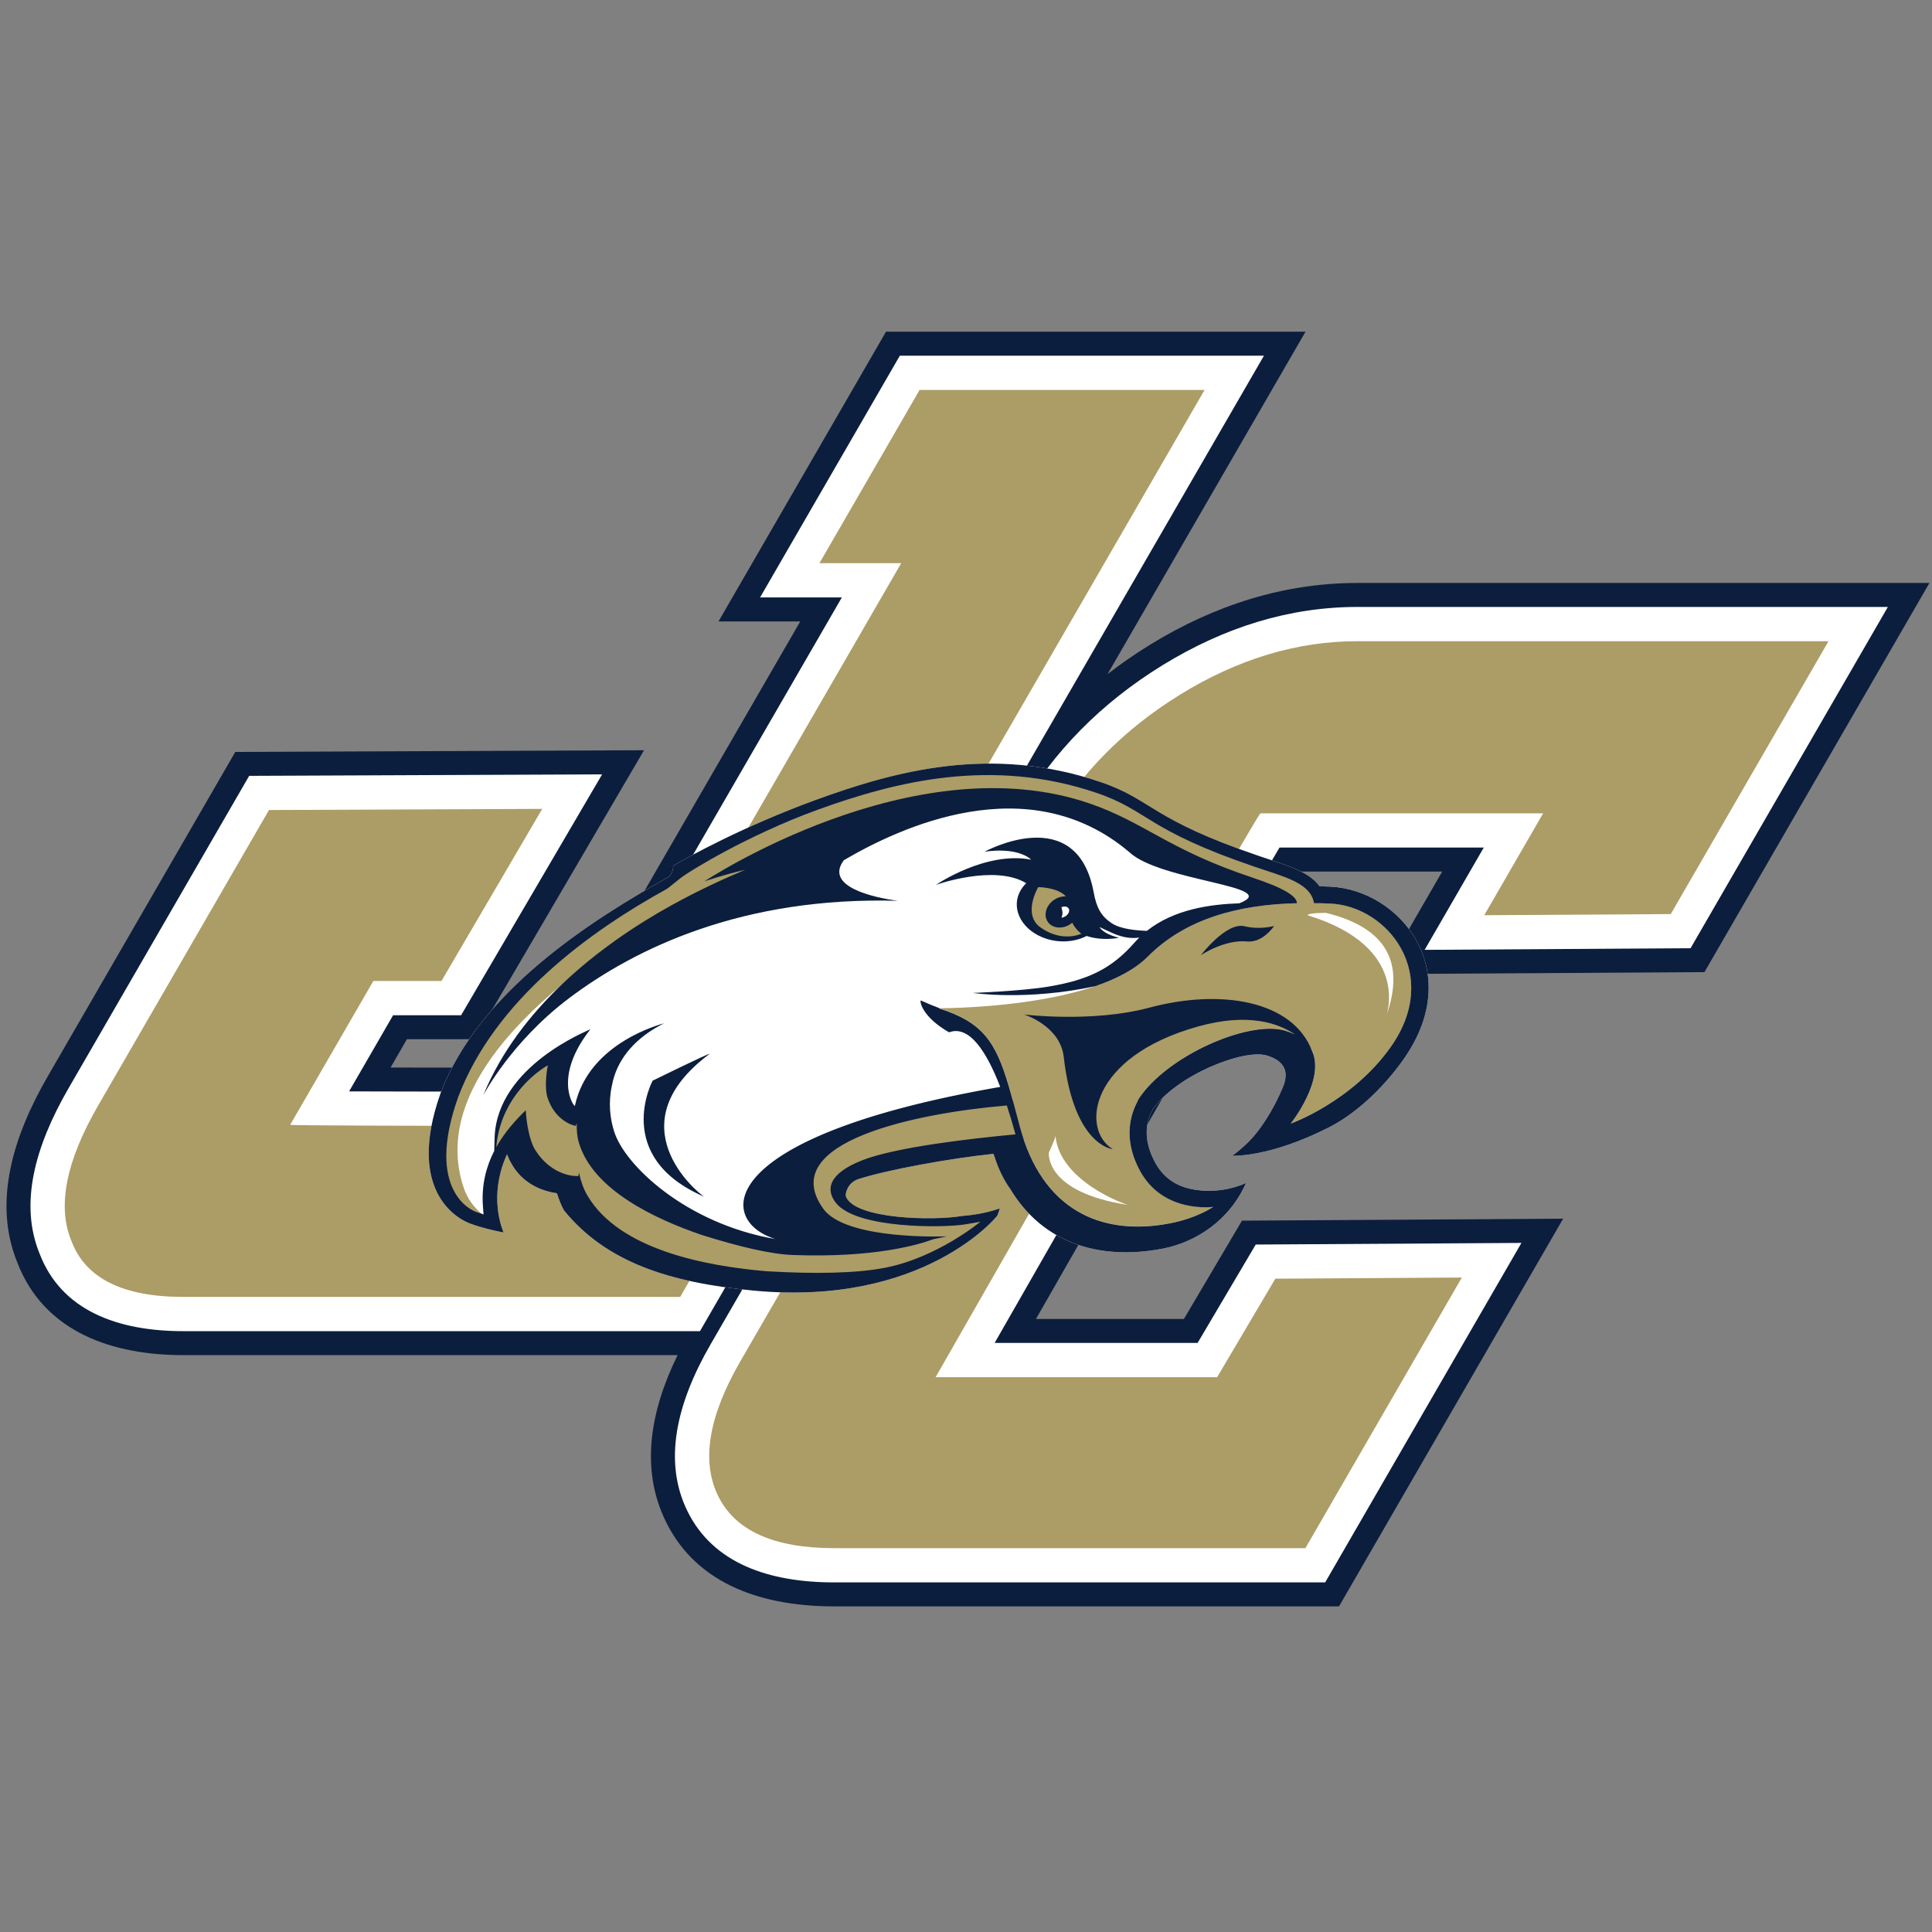
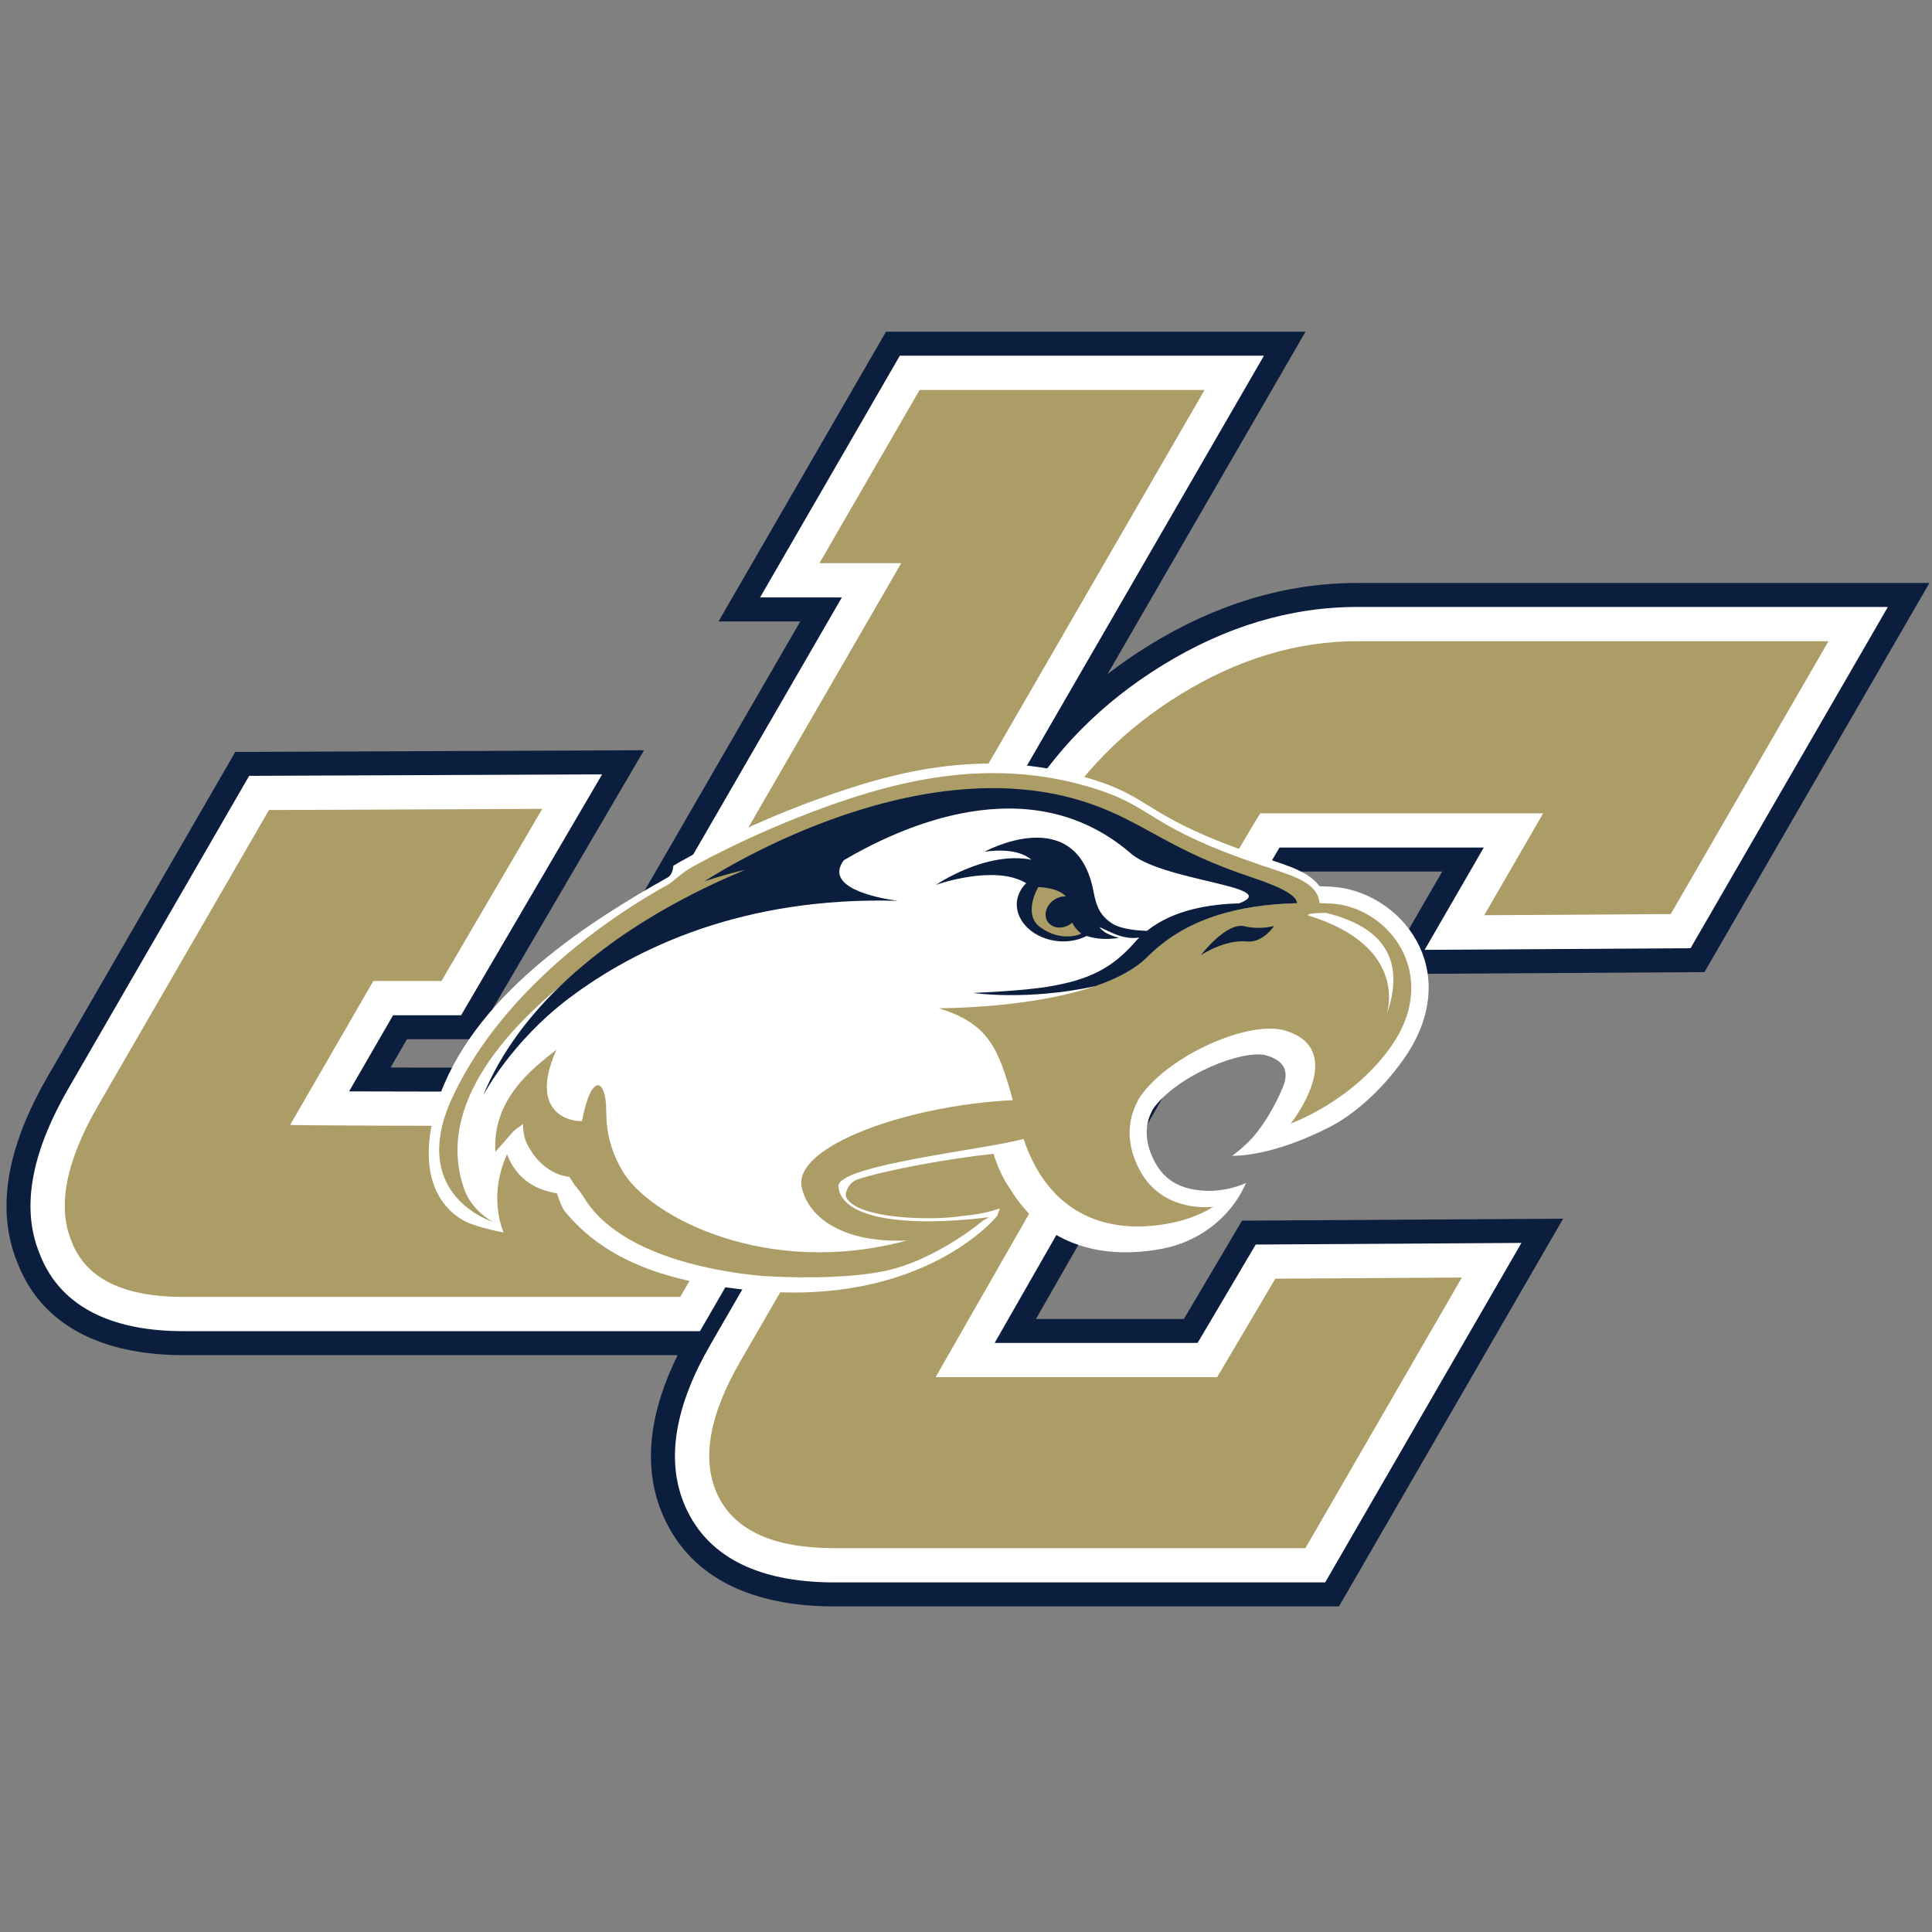
<svg xmlns="http://www.w3.org/2000/svg" width="200px" height="200px" viewBox="0 0 200 200" version="1.1">
  <rect x="0" y="0" width="200" height="200" fill="#808080" stroke="none" />
  <title>juniata</title>
  <desc>Created with Sketch.</desc>
  <g id="juniata" stroke="none" stroke-width="1" fill="none" fill-rule="evenodd">
    <g id="juniata_BGL">
      <g id="juniata" transform="translate(0, 34)">
        <g id="g10" transform="translate(100.112, 66.299) scale(-1, 1) rotate(-180) translate(-100.112, -66.299) translate(0.224, 0.305)">
          <g id="g12" transform="translate(0.404, 0)">
            <path d="M55.302,55.766 L55.507,55.766 L82.216,101.964 L73.752,101.964 L91.091,131.955 L134.518,131.955 L114.025,96.51 C115.412,97.586 116.875,98.597 118.41,99.542 C125.21,103.723 132.398,105.944 139.888,105.944 L199.106,105.944 L175.816,65.66 L142.533,65.457 L148.669,76.07 L133.241,76.07 L133.138,75.894 C129.567,69.813 120.835,54.624 106.918,30.285 L106.615,29.755 L121.93,29.755 L127.943,39.932 L161.188,40.135 L137.984,0 L85.736,0 C78.627,0 71.6,2.072 68.31,8.757 C65.58,14.303 66.742,20.36 69.519,26.01 L18.342,26.01 C11.147,26.01 3.954,28.299 1.151,35.633 C-1.366,41.852 0.72,48.653 4.311,54.864 L23.73,88.454 L66.043,88.63 L48.529,58.712 L41.497,58.712 L39.803,55.782 L40.416,55.78 C43.406,55.772 51.427,55.767 55.302,55.766" id="path14" fill="#0C1E3D" fill-rule="nonzero" />
            <path d="M35.51,53.315 L36.196,53.312 C40.222,53.294 50.35,53.285 56.939,53.283 L86.519,104.446 L78.054,104.446 L92.523,129.472 L130.215,129.472 L71.833,28.492 L18.342,28.492 C11.53,28.492 5.721,30.631 3.471,36.516 C1.365,41.658 2.973,47.591 6.459,53.622 L25.166,85.977 L61.703,86.13 L47.105,61.194 L40.065,61.194 L35.51,53.315" id="path16" fill="#FFFFFF" />
            <path d="M85.736,2.483 C78.978,2.483 73.199,4.444 70.537,9.854 C67.976,15.057 69.438,21.087 72.94,27.143 L104.857,82.349 C108.422,88.514 113.399,93.542 119.711,97.427 C126.169,101.399 132.913,103.462 139.888,103.462 L194.804,103.462 L174.379,68.134 L146.851,67.965 L152.971,78.552 L131.824,78.552 C128.769,73.411 118.951,56.34 102.336,27.272 L123.346,27.272 L129.365,37.458 L156.87,37.626 L136.552,2.483 L85.736,2.483" id="path18" fill="#FFFFFF" />
            <path d="M58.985,49.736 L92.665,107.993 L84.201,107.993 L94.569,125.926 L124.069,125.926 L69.788,32.039 L18.342,32.039 C12.1,32.039 8.247,33.952 6.784,37.782 C5.271,41.377 6.187,46.065 9.53,51.847 L27.217,82.44 L55.503,82.558 L45.073,64.74 L38.019,64.74 L29.413,49.855 C29.024,49.776 44.021,49.736 58.985,49.736" id="path20" fill="#AC9C66" />
            <path d="M150.702,34.042 L134.506,6.028 L85.736,6.028 C79.494,6.028 75.488,7.824 73.719,11.419 C71.95,15.014 72.712,19.664 76.01,25.368 L107.928,80.575 C111.181,86.201 115.729,90.812 121.569,94.407 C127.539,98.079 133.647,99.916 139.888,99.916 L188.658,99.916 L172.326,71.667 L153.02,71.55 L159.118,82.098 L129.843,82.098 C129.042,81.006 117.835,61.548 96.224,23.726 C96.738,23.726 110.236,23.726 125.37,23.726 L131.395,33.924 L150.702,34.042" id="path22" fill="#AC9C66" />
            <path d="M48.108,39.606 C47.218,39.907 41.217,42.53 44.98,53.129 C48.976,63.712 60.573,71.016 68.565,75.5 C68.924,75.771 69.044,76.287 69.068,76.588 L69.075,76.668 L69.143,76.71 C70.427,77.497 76.428,80.797 83.805,83.484 C92.041,86.484 101.941,89.2 113.306,85.337 C114.666,84.875 115.669,84.401 116.589,83.889 C117.494,83.385 118.318,82.844 119.332,82.238 C121.325,81.046 124.072,79.595 129.73,77.672 C131.233,77.162 132.628,76.738 133.678,76.255 C134.392,75.927 135.306,75.427 135.932,74.606 L135.978,74.546 L136.053,74.544 C136.394,74.534 136.736,74.522 137.081,74.506 C144.281,74.179 151.165,65.856 144.669,56.636 C142.352,53.347 139.464,50.872 136.985,49.607 C130.82,46.46 127,46.646 126.923,46.65 C126.923,46.65 128.42,47.691 129.476,49.051 C130.413,50.258 131.391,51.868 132.17,53.735 C132.756,55.143 132.561,56.4 130.531,57.021 C128.123,57.758 121.188,54.986 118.726,51.483 L118.648,51.329 C118.604,51.241 118.544,51.122 118.479,50.977 C118.367,50.725 118.238,50.377 118.158,49.946 C117.999,49.096 117.987,47.715 118.972,45.913 C119.912,44.194 121.338,43.517 122.507,43.244 C125.719,42.492 128.364,43.838 128.364,43.838 C126.631,39.914 123.129,37.675 119.686,37.024 C113.058,35.771 107.285,37.676 103.951,43.211 C103.367,44.008 102.729,45.214 102.264,46.723 L102.225,46.847 L102.097,46.834 C97.674,46.37 91.221,45.195 88.236,44.233 C87.076,43.858 86.847,42.66 86.942,42.425 C87.901,40.071 95.982,39.912 98.919,40.41 C100.174,40.515 101.265,40.707 102.138,40.97 L102.879,41.194 L102.624,40.464 C102.593,40.375 94.995,31.015 77.39,32.691 C68.599,33.527 62.128,35.648 57.774,40.969 C57.501,41.416 57.242,42.106 57.054,42.676 L57.024,42.767 L56.929,42.782 C54.816,43.122 53.523,44.131 52.738,45.182 C52.409,45.621 52.172,46.065 52.001,46.462 L51.855,46.801 L51.712,46.461 C50.873,44.474 50.763,42.677 50.889,41.309 C50.965,40.49 51.126,39.823 51.269,39.362 C51.31,39.229 51.357,39.094 51.403,38.971 L51.504,38.706 L51.225,38.761 C50.507,38.905 49.23,39.192 48.108,39.606" id="path24" fill="#FFFFFF" fill-rule="nonzero" />
            <path d="M96.541,61.923 C96.541,61.923 112.76,61.812 118.193,67.27 C122.041,71.136 127.382,72.615 133.426,72.798 C133.441,73.694 131.314,74.848 127.494,75.879 C116.142,78.939 116.959,81.396 111.16,82.957 C93.915,87.598 81.911,77.336 81.911,77.336 C81.911,77.336 80.395,78.007 77.883,76.414 C75.639,75.478 73.189,74.492 70.49,73.006 C62.854,68.799 42.932,56.556 47.367,43.364 C48.127,40.951 50.423,39.793 50.423,39.793 C50.423,39.793 41.814,42.43 45.968,52.17 C50.568,62.567 60.715,70.416 68.624,74.774 C68.651,74.789 68.737,74.849 68.899,74.978 C69.051,75.098 69.231,75.247 69.423,75.403 C69.804,75.712 70.259,76.078 70.623,76.3 C71.107,76.618 76.934,79.88 84.639,82.686 C92.61,85.59 102.587,88.102 113.417,84.421 C114.788,83.956 115.798,83.477 116.725,82.962 C117.632,82.457 118.458,81.915 119.472,81.308 C121.455,80.122 124.193,78.675 129.841,76.756 C131.292,76.264 132.642,75.858 133.656,75.392 C134.664,74.928 135.787,74.22 135.955,72.935 L135.968,72.803 C136.338,72.794 136.711,72.781 137.086,72.764 C143.07,72.492 148.633,65.428 143.361,57.946 C139.341,52.241 132.992,49.987 132.992,49.987 C132.992,49.987 139.035,57.584 132.444,59.6 C128.699,60.747 120.147,57.018 117.226,52.507 C117.181,52.217 115.073,49.335 117.406,45.066 C119.824,40.643 124.968,41.368 124.968,41.368 C124.968,41.368 123.305,40.196 120.423,39.652 C113.613,38.364 107.846,40.874 105.332,48.394 C101.243,47.26 85.989,45.683 86.166,43.463 C86.412,40.365 92.328,39.143 101.756,40.284 L101.142,39.942 C101.142,39.942 96.157,35.718 90.719,34.671 C87.793,34.107 83.521,33.896 78.383,34.199 C72.037,34.748 63.065,36.832 59.771,42.404 C59.376,43.046 58.87,43.6 58.87,43.6 L58.312,44.469 C58.23,44.473 55.907,44.615 54.321,47.197 C53.806,48.036 53.573,48.466 53.503,49.945 C53.107,49.559 52.866,49.556 52.393,49.034 L50.648,47.048 C50.341,52.464 54.379,55.605 56.978,57.626 C53.698,50.314 59.518,50.119 59.625,50.256 C60.612,55.429 62.127,54.579 62.127,51.326 C62.127,51.116 62.134,50.906 62.147,50.697 C62.203,48.409 62.982,46.413 63.853,45.006 C66.589,40.379 78.691,33.938 93.256,37.876 C86.737,37.589 83.094,40.189 82.373,43.339 C81.387,47.64 93.332,51.875 104.216,52.404 C102.693,57.96 101.623,60.338 96.541,61.923 Z M95.917,38.136 L96.059,38.184 L95.917,38.136 L95.917,38.136 Z" id="path26" fill="#AC9C66" fill-rule="nonzero" />
            <path d="M131.262,70.437 C131.262,70.437 129.824,70.014 128.199,70.408 C126.314,70.866 123.687,67.413 123.687,67.413 C123.687,67.413 126.105,69.059 128.469,68.833 C130.117,68.675 131.262,70.437 131.262,70.437" id="path28" fill="#0C1E3D" />
            <path d="M113.186,70.331 C113.412,69.966 113.954,69.535 115.196,69.214 C115.195,69.213 113.513,68.848 111.859,69.403 C110.554,68.723 108.798,68.629 107.247,69.277 C104.963,70.232 103.987,72.433 105.067,74.193 C105.218,74.439 105.4,74.663 105.609,74.864 C102.312,76.862 96.259,74.692 96.259,74.692 C96.259,74.692 101.408,78.22 106.128,77.299 C104.524,78.71 101.276,78.115 101.276,78.115 C101.276,78.115 110.844,83.386 112.587,73.93 C112.887,72.3 113.366,71.453 114.444,70.729 C115.381,70.099 117.097,69.959 118.1,69.934 C120.93,72.177 124.668,72.682 127.667,72.784 C132.249,74.576 119.426,75.05 116.252,78.103 C105.797,86.921 92.464,80.609 86.724,77.243 C84.664,74.476 89.91,73.363 92.322,73.041 C76.273,73.501 65.154,68.138 58.281,62.96 C52.328,58.476 49.486,53.065 49.397,52.911 C53.065,61.811 61.257,68.376 68.979,72.63 C71.678,74.117 74.277,75.319 76.52,76.255 C74.227,75.73 72.291,75.054 72.291,75.054 C72.291,75.054 93.908,89.403 112.189,83.111 C117.868,81.156 120.398,78.293 129.015,75.452 C132.222,74.396 133.649,73.506 133.624,72.795 C127.496,72.639 122.079,71.17 118.187,67.261 C116.874,65.942 114.931,64.948 112.738,64.199 C105.628,62.666 100.095,63.505 100.095,63.505 C100.095,63.505 105.092,63.691 107.908,64.16 C112.056,64.851 114.454,66.03 116.812,68.711 C116.974,68.896 117.141,69.072 117.313,69.24 C116.616,69.129 115.698,69.185 114.575,69.686 C113.906,69.984 113.535,70.155 113.186,70.331" id="path30" fill="#0C1E3D" fill-rule="nonzero" />
-             <path d="M66.933,54.422 C66.933,54.422 72.839,57.323 72.827,57.193 C62.983,49.86 71.546,42.851 72.273,42.406 C62.707,46.54 66.933,54.422 66.933,54.422 Z M105.387,61.271 C105.387,61.271 112.448,60.399 118.338,61.977 C125.756,63.963 133.182,62.728 135.19,57.514 C136.602,54.522 132.987,49.978 132.987,49.978 C132.987,49.978 139.336,52.232 143.356,57.937 C148.627,65.419 143.064,72.483 137.08,72.755 C136.515,72.78 135.954,72.797 135.398,72.805 C135.2,74.046 134.099,74.736 133.11,75.191 C132.097,75.657 130.746,76.062 129.295,76.555 C123.647,78.474 120.91,79.921 118.927,81.107 C117.912,81.714 117.086,82.256 116.18,82.76 C115.252,83.277 114.242,83.754 112.871,84.22 C102.041,87.9 92.064,85.389 84.093,82.485 C76.389,79.679 70.891,76.12 70.407,75.803 C70.043,75.58 69.588,75.215 69.208,74.905 C69.015,74.749 68.835,74.601 68.683,74.481 C68.521,74.352 68.435,74.291 68.408,74.277 C60.498,69.919 50.612,62.822 46.792,52.699 C43.312,42.895 48.358,40.937 48.64,40.842 L49.427,40.577 L49.365,41.406 C49.196,43.662 49.723,45.565 50.535,47.151 L50.577,48.627 C50.906,55.96 60.245,59.595 60.494,59.748 C56.575,54.761 58.775,51.728 58.883,51.813 C60.295,58.414 67.939,60.292 68.11,60.362 L67.87,60.232 C65.274,58.884 63.443,56.887 62.82,54.39 C62.78,54.227 62.745,54.065 62.716,53.903 C62.321,52.135 62.536,50.453 62.936,49.205 C63.971,45.732 70.352,39.632 79.622,38.03 C79.493,38.073 79.365,38.118 79.239,38.165 C73.52,40.288 73.782,48.72 102.915,53.778 C101.468,57.527 99.676,60.191 97.614,59.428 C94.782,61.066 94.571,62.654 94.692,62.727 C95.364,62.419 96.019,62.15 96.659,61.914 L96.536,61.914 C101.124,60.484 102.442,58.404 103.776,53.925 C103.961,53.301 104.148,52.632 104.343,51.91 C104.535,51.2 104.735,50.442 104.954,49.628 C105.018,49.389 105.086,49.153 105.156,48.922 C106.414,44.787 108.611,42.085 111.413,40.63 C113.99,39.293 117.078,39.011 120.418,39.642 C123.3,40.187 124.963,41.359 124.963,41.359 C124.963,41.359 119.818,40.634 117.4,45.058 C115.067,49.326 117.175,52.208 117.22,52.498 C120.142,57.01 128.694,60.737 132.438,59.592 C132.814,59.477 133.149,59.343 133.446,59.195 C131.731,60.367 128.598,61.486 123.397,60.033 C112.061,56.867 111.255,49.335 114.565,47.334 C114.565,47.334 110.539,47.641 109.489,56.882 C109.121,60.121 105.387,61.271 105.387,61.271 L105.387,61.271 Z M50.746,47.543 C51.644,49.147 52.818,50.407 53.8,51.363 C53.87,49.884 54.233,48.137 54.748,47.298 C56.334,44.716 58.657,44.573 58.739,44.569 L59.253,44.543 L59.298,44.917 C59.508,43.994 59.803,43.146 60.198,42.505 C63.492,36.933 72.348,35.244 78.694,34.696 C83.832,34.393 88.036,34.486 90.963,35.05 C96.4,36.097 100.858,39.818 100.858,39.818 L99.356,39.556 C97.19,39.177 88.012,39.053 85.891,41.788 C84.827,43.159 85.131,44.809 88.636,46.184 C92.084,47.537 99.893,48.439 104.495,48.862 C104.218,49.878 103.919,50.885 103.6,51.852 C94.522,51.1 79.577,48.142 84.601,41.159 C86.971,37.864 97.397,38.308 97.397,38.308 C97.397,38.308 96.881,38.185 96.004,38.016 C94.533,37.46 89.943,36.069 81.499,36.374 C79.143,36.459 75.898,37.235 72.011,38.452 C67.243,40.087 60.766,43.08 59.303,47.989 C59.123,48.557 59.059,49.265 59.074,50.014 L58.968,49.735 L58.579,49.854 C58.516,49.873 56.759,50.426 56.036,52.713 C55.801,53.456 55.856,54.867 56.086,56.017 C54.192,54.912 51.126,52.086 50.746,47.543 L50.746,47.543 Z M48.108,39.606 C47.218,39.907 41.217,42.53 44.98,53.129 C48.976,63.712 60.573,71.016 68.565,75.5 C68.924,75.771 69.044,76.287 69.068,76.588 L69.075,76.668 L69.143,76.71 C70.427,77.497 76.428,80.797 83.805,83.484 C92.041,86.484 101.941,89.2 113.306,85.337 C114.666,84.875 115.669,84.401 116.589,83.889 C117.494,83.385 118.318,82.844 119.332,82.238 C121.325,81.046 124.072,79.595 129.73,77.672 C131.233,77.162 132.628,76.738 133.678,76.255 C134.392,75.927 135.306,75.427 135.932,74.606 L135.978,74.546 L136.053,74.544 C136.394,74.534 136.736,74.522 137.081,74.506 C144.281,74.179 151.165,65.856 144.669,56.636 C142.352,53.347 139.464,50.872 136.985,49.607 C130.82,46.46 127,46.646 126.923,46.65 C126.923,46.65 128.42,47.691 129.476,49.051 C130.413,50.258 131.391,51.868 132.17,53.735 C132.756,55.143 132.561,56.4 130.531,57.021 C128.123,57.758 121.188,54.986 118.726,51.483 L118.648,51.329 C118.604,51.241 118.544,51.122 118.479,50.977 C118.367,50.725 118.238,50.377 118.158,49.946 C117.999,49.096 117.987,47.715 118.972,45.913 C119.912,44.194 121.338,43.517 122.507,43.244 C125.719,42.492 128.364,43.838 128.364,43.838 C126.631,39.914 123.129,37.675 119.686,37.024 C113.058,35.771 107.285,37.676 103.951,43.211 C103.367,44.008 102.729,45.214 102.264,46.723 L102.225,46.847 L102.097,46.834 C97.674,46.37 91.221,45.195 88.236,44.233 C87.076,43.858 86.847,42.66 86.942,42.425 C87.901,40.071 95.982,39.912 98.919,40.41 C100.174,40.515 101.265,40.707 102.138,40.97 L102.879,41.194 L102.624,40.464 C102.593,40.375 94.995,31.015 77.39,32.691 C68.599,33.527 62.128,35.648 57.774,40.969 C57.501,41.416 57.242,42.106 57.054,42.676 L57.024,42.767 L56.929,42.782 C54.816,43.122 53.523,44.131 52.738,45.182 C52.409,45.621 52.172,46.065 52.001,46.462 L51.855,46.801 L51.712,46.461 C50.873,44.474 50.763,42.677 50.889,41.309 C50.965,40.49 51.126,39.823 51.269,39.362 C51.31,39.229 51.357,39.094 51.403,38.971 L51.504,38.706 L51.225,38.761 C50.507,38.905 49.23,39.192 48.108,39.606 L48.108,39.606 Z" id="path32" fill="#0C1E3D" fill-rule="nonzero" />
            <path d="M136.64,71.792 C142.803,70.282 144.882,66.727 142.877,61.126 C142.877,61.126 145.522,68.235 134.764,71.537 C134.618,71.8 136.64,71.792 136.64,71.792" id="path34" fill="#FFFFFF" />
-             <path d="M107.947,46.977 C107.947,46.977 107.455,42.864 116.202,41.549 C115.9,41.575 109.05,43.995 108.63,48.738 C108.696,48.58 107.947,46.977 107.947,46.977" id="path36" fill="#FFFFFF" />
            <path d="M111.311,69.636 C111.311,69.636 109.356,68.673 107.088,70.281 C105.172,71.64 106.848,74.456 106.848,74.456 C106.848,74.456 108.849,74.461 109.709,73.498 C108.861,73.54 107.989,72.965 107.703,72.144 C107.397,71.265 107.879,70.437 108.782,70.294 C109.34,70.207 109.929,70.403 110.369,70.773 C110.735,70.04 111.311,69.636 111.311,69.636" id="path38" fill="#AC9C66" />
-             <path d="M109.248,72.376 C109.406,72.445 109.577,72.47 109.727,72.435 C110.044,72.361 110.149,72.05 109.962,71.739 C109.815,71.495 109.531,71.323 109.262,71.297 C109.426,71.764 109.35,71.982 109.248,72.376" id="path40" fill="#FFFFFF" fill-rule="nonzero" />
          </g>
        </g>
      </g>
    </g>
  </g>
</svg>